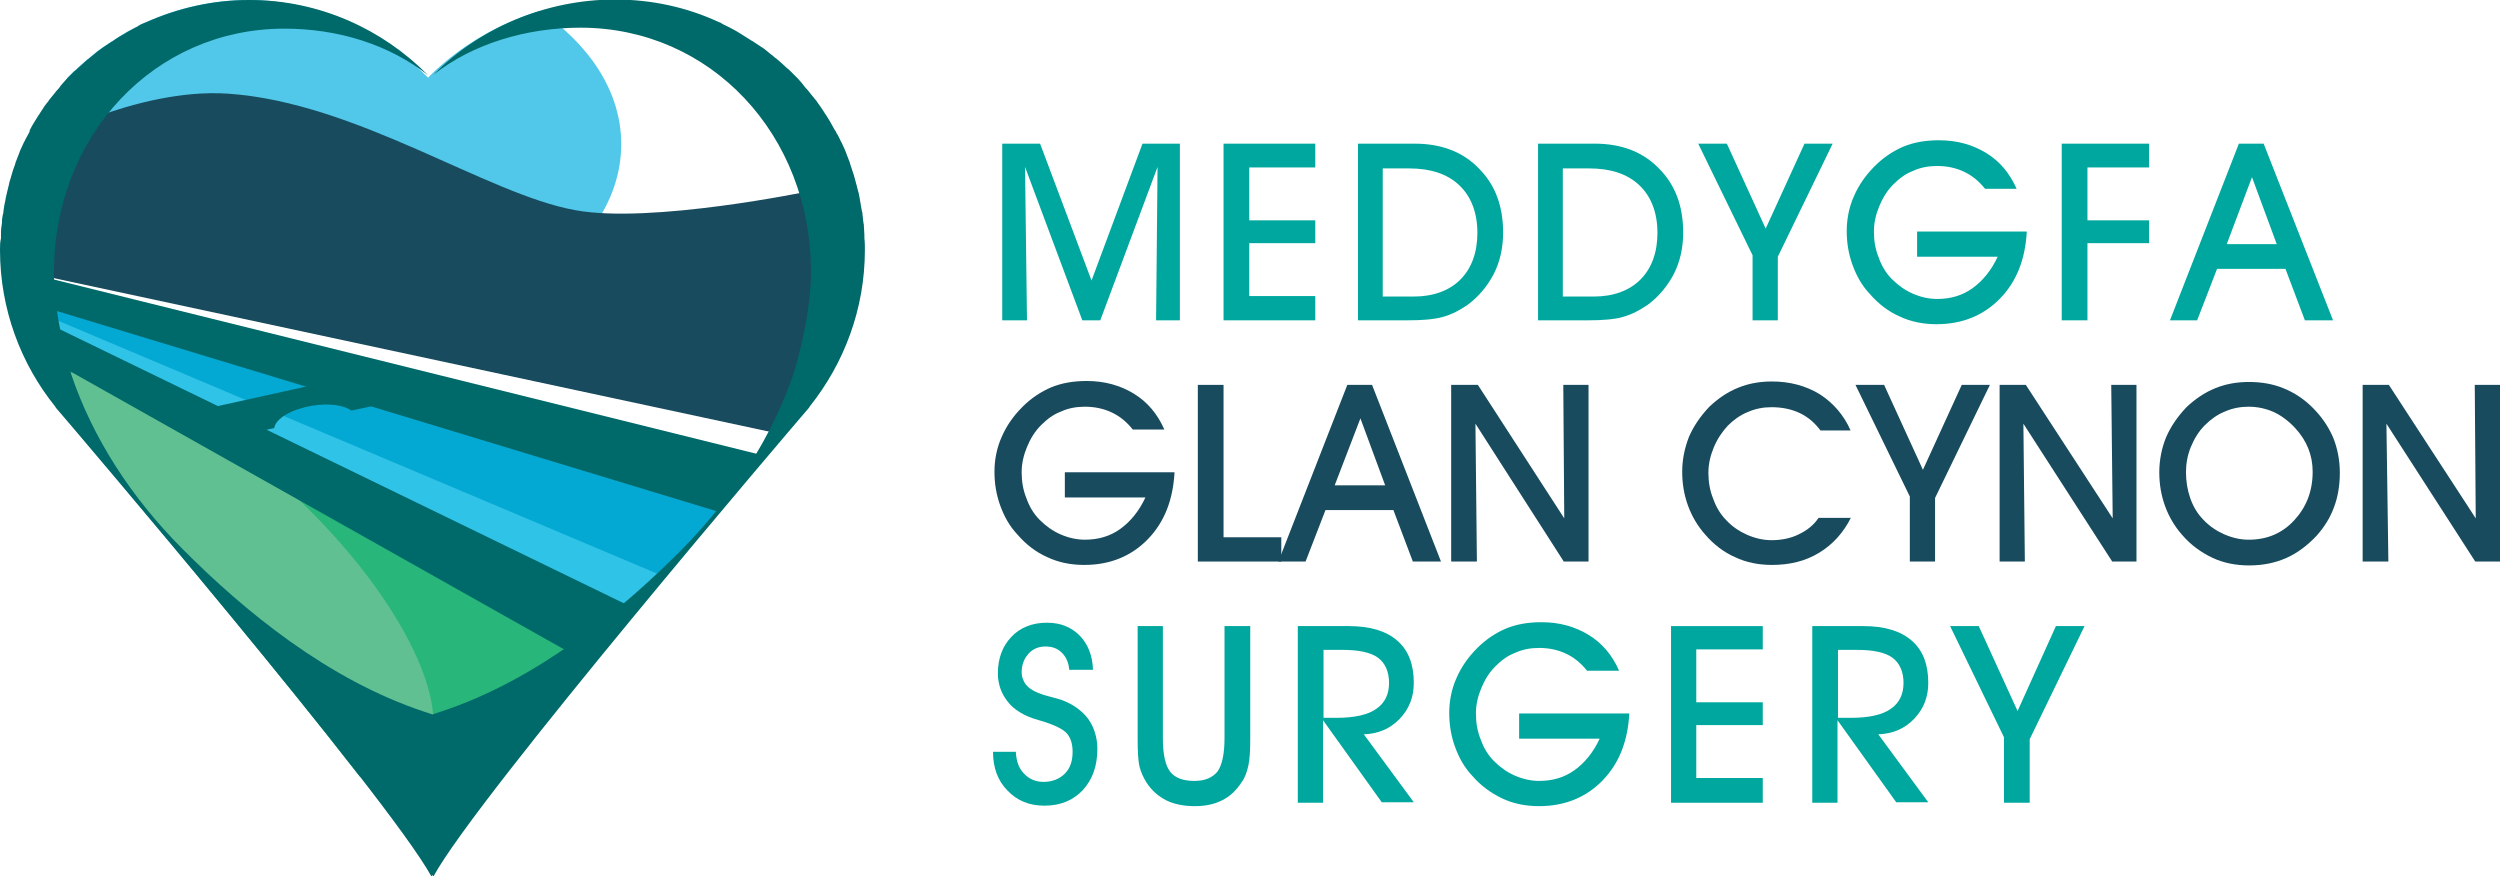
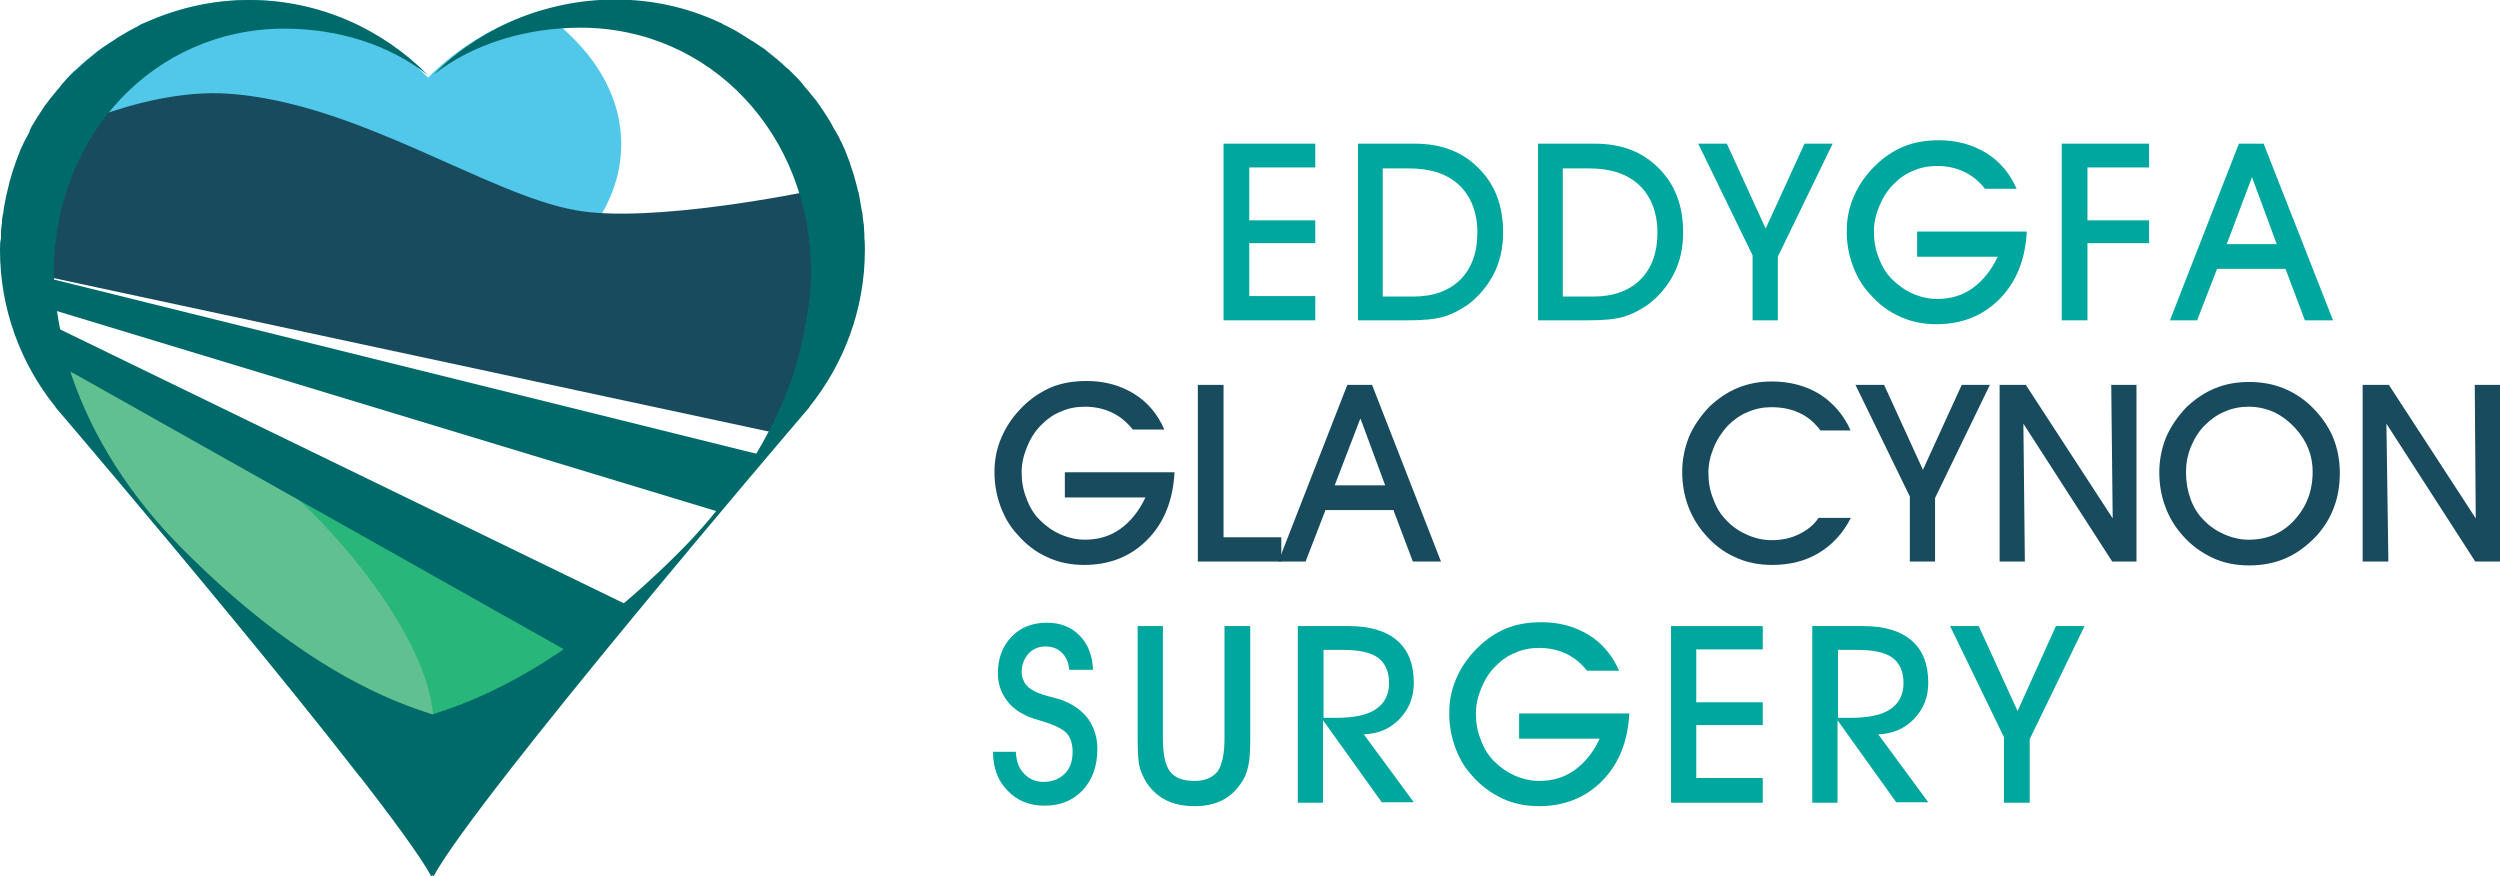
<svg xmlns="http://www.w3.org/2000/svg" xmlns:xlink="http://www.w3.org/1999/xlink" version="1.1" id="Layer_1" x="0px" y="0px" width="515.1px" height="180.5px" viewBox="0 0 515.1 180.5" style="enable-background:new 0 0 515.1 180.5;" xml:space="preserve">
  <style type="text/css">
	.st0{clip-path:url(#SVGID_1_);fill:#51C8E9;}
	.st1{clip-path:url(#SVGID_1_);fill:#28B67A;}
	.st2{clip-path:url(#SVGID_1_);fill:#2FC3E8;}
	.st3{clip-path:url(#SVGID_1_);fill:#184B5E;}
	.st4{clip-path:url(#SVGID_1_);fill:#04A9D3;}
	.st5{clip-path:url(#SVGID_1_);fill:#00696A;}
	.st6{clip-path:url(#SVGID_1_);fill:#60C091;}
	.st7{fill:#00696A;}
	.st8{fill:#00A79E;}
	.st9{fill:#184B5E;}
</style>
  <g>
    <defs>
      <path id="SVGID_3_" d="M88.2,16c-9.3-9.5-22.7-16-37-16C43.6,0,36.5,1.7,30,4.6c-0.2,0.1-0.3,0.1-0.5,0.2    c-0.4,0.2-0.9,0.4-1.3,0.7c-0.2,0.1-0.4,0.2-0.6,0.3c-0.4,0.2-0.9,0.5-1.3,0.7c-0.2,0.1-0.3,0.2-0.5,0.3c-0.9,0.5-1.8,1.1-2.7,1.7    c-0.1,0-0.1,0.1-0.2,0.1c-0.4,0.3-0.8,0.5-1.2,0.8c-0.2,0.1-0.4,0.3-0.6,0.4c-0.4,0.3-0.7,0.5-1.1,0.8c-0.2,0.2-0.4,0.3-0.6,0.5    c-0.4,0.3-0.7,0.6-1.1,0.9c-0.1,0.1-0.2,0.2-0.4,0.3c-0.7,0.6-1.3,1.2-2,1.8c-0.2,0.2-0.4,0.4-0.7,0.6c-0.3,0.3-0.6,0.6-0.9,0.9    c-0.2,0.2-0.5,0.5-0.7,0.7c-0.3,0.3-0.5,0.6-0.8,0.9c-0.2,0.3-0.5,0.6-0.7,0.9c-0.4,0.4-0.7,0.8-1.1,1.3c-0.3,0.4-0.6,0.7-0.9,1.1    c-0.2,0.3-0.4,0.6-0.6,0.8c-0.2,0.3-0.5,0.6-0.7,1c-0.2,0.3-0.4,0.6-0.6,0.9c-0.2,0.4-0.5,0.7-0.7,1.1c-0.2,0.3-0.3,0.5-0.5,0.8    c-0.4,0.6-0.7,1.2-1,1.8C6.2,27,6,27.2,5.9,27.4c-0.2,0.4-0.5,0.9-0.7,1.3C5.1,29,5,29.3,4.9,29.6c-0.2,0.4-0.4,0.9-0.6,1.3    c-0.1,0.3-0.2,0.5-0.3,0.8c-0.2,0.6-0.5,1.2-0.7,1.8c0,0.1-0.1,0.2-0.1,0.4c-0.2,0.7-0.5,1.4-0.7,2.1c-0.1,0.2-0.1,0.5-0.2,0.7    c-0.1,0.5-0.3,1-0.4,1.5c-0.1,0.3-0.1,0.5-0.2,0.8c-0.1,0.6-0.3,1.1-0.4,1.7c0,0.2-0.1,0.4-0.1,0.6c-0.1,0.8-0.3,1.5-0.4,2.3    c0,0.2,0,0.4-0.1,0.5c-0.1,0.6-0.2,1.2-0.2,1.8c0,0.3-0.1,0.5-0.1,0.8c-0.1,0.6-0.1,1.1-0.1,1.7c0,0.2,0,0.5,0,0.7    c0,0.8-0.1,1.6-0.1,2.4c0,12.2,4.3,23.4,11.4,32.3l0,0l0.1,0.2c0.6,0.7,1.2,1.4,1.8,2.1c0,0,66.2,77.8,75.2,94.4    c0-0.1,0.1-0.2,0.2-0.3c0.1,0.1,0.1,0.2,0.2,0.3c9-16.6,75.2-94.4,75.2-94.4c0.6-0.7,1.2-1.4,1.8-2.1l0.1-0.2l0,0    c7.1-8.8,11.4-20,11.4-32.3c0-0.8,0-1.6-0.1-2.4c0-0.2,0-0.5,0-0.7c0-0.6-0.1-1.1-0.1-1.7c0-0.3,0-0.5-0.1-0.8    c-0.1-0.6-0.1-1.2-0.2-1.8c0-0.2,0-0.4-0.1-0.5c-0.1-0.8-0.3-1.5-0.4-2.3c0-0.2-0.1-0.4-0.1-0.6c-0.1-0.6-0.2-1.1-0.4-1.7    c-0.1-0.3-0.1-0.5-0.2-0.8c-0.1-0.5-0.3-1-0.4-1.5c-0.1-0.2-0.1-0.5-0.2-0.7c-0.2-0.7-0.5-1.4-0.7-2.1c0-0.1-0.1-0.3-0.1-0.4    c-0.2-0.6-0.4-1.2-0.7-1.8c-0.1-0.3-0.2-0.5-0.3-0.8c-0.2-0.4-0.4-0.9-0.6-1.3c-0.1-0.3-0.3-0.5-0.4-0.8c-0.2-0.4-0.4-0.9-0.7-1.3    c-0.1-0.2-0.2-0.5-0.4-0.7c-0.3-0.6-0.7-1.2-1-1.8c-0.2-0.3-0.3-0.5-0.5-0.8c-0.2-0.4-0.5-0.7-0.7-1.1c-0.2-0.3-0.4-0.6-0.6-0.9    c-0.2-0.3-0.5-0.7-0.7-1c-0.2-0.3-0.4-0.6-0.6-0.8c-0.3-0.4-0.6-0.7-0.9-1.1c-0.3-0.4-0.7-0.9-1.1-1.3c-0.2-0.3-0.5-0.6-0.7-0.9    c-0.3-0.3-0.5-0.6-0.8-0.9c-0.2-0.2-0.5-0.5-0.7-0.7c-0.3-0.3-0.6-0.6-0.9-0.9c-0.2-0.2-0.4-0.4-0.7-0.6c-0.6-0.6-1.3-1.2-2-1.8    c-0.1-0.1-0.2-0.2-0.4-0.3c-0.3-0.3-0.7-0.6-1.1-0.9c-0.2-0.2-0.4-0.3-0.6-0.5c-0.4-0.3-0.7-0.5-1.1-0.8c-0.2-0.1-0.4-0.3-0.6-0.4    c-0.4-0.3-0.8-0.5-1.2-0.8c-0.1,0-0.1-0.1-0.2-0.1c-0.9-0.6-1.8-1.1-2.7-1.7c-0.2-0.1-0.3-0.2-0.5-0.3c-0.4-0.2-0.9-0.5-1.3-0.7    c-0.2-0.1-0.4-0.2-0.6-0.3c-0.4-0.2-0.9-0.4-1.3-0.7c-0.1-0.1-0.3-0.1-0.5-0.2c-6.5-3-13.6-4.6-21.2-4.6C111.8,0,97.5,6.5,88.2,16    " />
    </defs>
    <clipPath id="SVGID_1_">
      <use xlink:href="#SVGID_3_" style="overflow:visible;" />
    </clipPath>
    <path class="st0" d="M128,29.7c0,13.5-10.1,25.4-25.6,32.5c-9.5,4.3-18.7-3.1-31.1-3.1c-23.3,0-45.7,0.9-55.2-12.3   c-3.7-5.2-5.8-11-5.8-17.1C10.2,8,36.6-9.7,69.1-9.7C101.6-9.7,128,8,128,29.7" />
    <polygon class="st1" points="50.8,152.4 10.2,109.3 7.1,75.7 94.6,166.6  " />
-     <polygon class="st2" points="154.6,137.8 4.8,66.6 6.7,62.1 164.2,128.6  " />
    <polygon class="st1" points="86.3,168.2 12,83.8 10.2,73.4 147.5,147.9  " />
    <path class="st3" d="M6.7,29.9c0,0,21.3-11.9,40.3-10.6c26.5,1.8,53.2,20.7,71.5,24c15.6,2.9,48.2-3.9,48.2-3.9l5.6,52.5L-3.4,54.2   L6.7,29.9z" />
-     <polygon class="st4" points="161,129 7.5,64.2 9.3,59.1 176.2,111.5  " />
    <polygon class="st5" points="173.6,113.2 6.8,62.6 8.3,56.9 182.5,100.1  " />
-     <path class="st5" d="M64.3,83.6c3.5-0.6,6.6-0.1,8.1,1l4.2-0.9l-1.2-6.8l-33.8,7.5l5.8,5.8l9.1-2C56.8,86.2,60.1,84.3,64.3,83.6" />
    <path class="st6" d="M86.7,156.5c-8.2,8.7-32.9-1.3-55.3-22.5C9,112.9-2.5,88.6,5.7,79.9c8.2-8.7,32.9,1.3,55.3,22.5   S94.8,147.8,86.7,156.5" />
    <polygon class="st5" points="147.5,151.4 8.4,73.1 11.2,67.3 159,139.1  " />
  </g>
  <path class="st7" d="M178.2,51.5c0-0.8,0-1.6-0.1-2.4c0-0.2,0-0.5,0-0.7c0-0.6-0.1-1.1-0.1-1.7c0-0.3,0-0.5-0.1-0.8  c-0.1-0.6-0.1-1.2-0.2-1.8c0-0.2,0-0.4-0.1-0.5c-0.1-0.8-0.3-1.5-0.4-2.3c0-0.2-0.1-0.4-0.1-0.6c-0.1-0.6-0.2-1.1-0.4-1.7  c-0.1-0.3-0.1-0.5-0.2-0.8c-0.1-0.5-0.3-1-0.4-1.5c-0.1-0.2-0.1-0.5-0.2-0.7c-0.2-0.7-0.5-1.4-0.7-2.1c0-0.1-0.1-0.3-0.1-0.4  c-0.2-0.6-0.5-1.2-0.7-1.8c-0.1-0.3-0.2-0.5-0.3-0.8c-0.2-0.4-0.4-0.9-0.6-1.3c-0.1-0.3-0.3-0.5-0.4-0.8c-0.2-0.4-0.4-0.9-0.7-1.3  c-0.1-0.2-0.2-0.5-0.4-0.7c-0.3-0.6-0.7-1.2-1-1.8c-0.2-0.3-0.3-0.5-0.5-0.8c-0.2-0.4-0.5-0.7-0.7-1.1c-0.2-0.3-0.4-0.6-0.6-0.9  c-0.2-0.3-0.5-0.7-0.7-1c-0.2-0.3-0.4-0.6-0.6-0.8c-0.3-0.4-0.6-0.7-0.9-1.1c-0.3-0.4-0.7-0.9-1.1-1.3c-0.2-0.3-0.5-0.6-0.7-0.9  c-0.3-0.3-0.5-0.6-0.8-0.9c-0.2-0.2-0.5-0.5-0.7-0.7c-0.3-0.3-0.6-0.6-0.9-0.9c-0.2-0.2-0.4-0.4-0.7-0.6c-0.6-0.6-1.3-1.2-2-1.8  c-0.1-0.1-0.2-0.2-0.4-0.3c-0.3-0.3-0.7-0.6-1.1-0.9c-0.2-0.2-0.4-0.3-0.6-0.5c-0.4-0.3-0.7-0.6-1.1-0.8c-0.2-0.1-0.4-0.3-0.6-0.4  c-0.4-0.3-0.8-0.5-1.2-0.8c-0.1,0-0.1-0.1-0.2-0.1c-0.9-0.6-1.8-1.1-2.7-1.7c-0.2-0.1-0.3-0.2-0.5-0.3c-0.4-0.2-0.9-0.5-1.3-0.7  c-0.2-0.1-0.4-0.2-0.6-0.3c-0.4-0.2-0.9-0.4-1.3-0.7c-0.2-0.1-0.3-0.1-0.5-0.2c-6.5-3-13.7-4.6-21.3-4.6c-14.4,0-28.1,6-37.4,15.5  c8.1-6.4,19.2-9.7,30.3-9.7c26.8,0,47.5,22,47.5,50.4c0,5.6-1.3,13.2-3.6,20.9c-4.4,12.9-12.3,25.3-22.9,36.1  c-12.8,12.9-30,27-49.7,33.5c-0.6,0.2-1.2,0.4-1.8,0.6c-0.6-0.2-1.2-0.4-1.8-0.6c-19.6-6.5-36.9-20.6-49.7-33.5  C27,102.5,19.1,90.2,14.7,77.2c-2.3-7.7-3.6-15.3-3.6-20.9c0-28.4,20.7-50.4,47.5-50.4c11.1,0,21.6,3.3,29.6,9.6  C78.8,6,65.8,0,51.4,0c-7.6,0-14.8,1.7-21.3,4.6c-0.2,0.1-0.3,0.1-0.5,0.2c-0.5,0.2-0.9,0.4-1.3,0.7c-0.2,0.1-0.4,0.2-0.6,0.3  c-0.4,0.2-0.9,0.5-1.3,0.7c-0.2,0.1-0.3,0.2-0.5,0.3c-0.9,0.5-1.9,1.1-2.7,1.7c-0.1,0-0.1,0.1-0.2,0.1c-0.4,0.3-0.8,0.5-1.2,0.8  c-0.2,0.1-0.4,0.3-0.6,0.4c-0.4,0.3-0.7,0.5-1.1,0.8c-0.2,0.2-0.4,0.3-0.6,0.5c-0.4,0.3-0.7,0.6-1.1,0.9c-0.1,0.1-0.2,0.2-0.4,0.3  c-0.7,0.6-1.3,1.2-2,1.8c-0.2,0.2-0.4,0.4-0.7,0.6c-0.3,0.3-0.6,0.6-0.9,0.9c-0.2,0.2-0.5,0.5-0.7,0.7c-0.3,0.3-0.5,0.6-0.8,0.9  c-0.3,0.3-0.5,0.6-0.7,0.9c-0.4,0.4-0.7,0.8-1.1,1.3c-0.3,0.4-0.6,0.7-0.9,1.1c-0.2,0.3-0.4,0.6-0.6,0.8c-0.2,0.3-0.5,0.6-0.7,1  c-0.2,0.3-0.4,0.6-0.6,0.9c-0.2,0.4-0.5,0.7-0.7,1.1c-0.2,0.3-0.3,0.5-0.5,0.8c-0.4,0.6-0.7,1.2-1,1.8C6.2,27,6,27.3,5.9,27.5  c-0.2,0.4-0.5,0.9-0.7,1.3c-0.1,0.3-0.3,0.5-0.4,0.8c-0.2,0.4-0.4,0.9-0.6,1.3c-0.1,0.3-0.2,0.5-0.3,0.8c-0.2,0.6-0.5,1.2-0.7,1.8  c0,0.1-0.1,0.3-0.1,0.4c-0.3,0.7-0.5,1.4-0.7,2.1c-0.1,0.2-0.1,0.5-0.2,0.7c-0.2,0.5-0.3,1-0.4,1.5c-0.1,0.3-0.1,0.5-0.2,0.8  c-0.1,0.6-0.3,1.1-0.4,1.7c0,0.2-0.1,0.4-0.1,0.6c-0.2,0.8-0.3,1.5-0.4,2.3c0,0.2,0,0.4-0.1,0.5c-0.1,0.6-0.2,1.2-0.2,1.8  c0,0.3-0.1,0.5-0.1,0.8c-0.1,0.6-0.1,1.1-0.1,1.7c0,0.2,0,0.5,0,0.7C0,49.9,0,50.7,0,51.5c0,12.2,4.3,23.5,11.4,32.3l0,0l0.1,0.2  c0.6,0.7,1.2,1.4,1.8,2.1c0,0,66.5,77.9,75.6,94.5c0-0.1,0.1-0.2,0.2-0.3c0.1,0.1,0.1,0.2,0.2,0.3c9-16.6,75.6-94.5,75.6-94.5  c0.6-0.7,1.2-1.4,1.8-2.1l0.1-0.2l0,0C173.9,74.9,178.2,63.7,178.2,51.5" />
-   <polygon class="st8" points="211.6,66 206.5,66 206.5,29.6 214.3,29.6 224.9,57.8 235.4,29.6 243.1,29.6 243.1,66 238.2,66   238.5,34.4 226.7,66 223,66 211.2,34.4 " />
  <polygon class="st8" points="271,66 252.1,66 252.1,29.6 271,29.6 271,34.5 257.4,34.5 257.4,45.4 271,45.4 271,50.1 257.4,50.1   257.4,61 271,61 " />
  <path class="st8" d="M290,66h-10.2V29.6h11.7c5.5,0,9.9,1.7,13.2,5.1c3.4,3.4,5,7.8,5,13.2c0,3.1-0.6,5.9-1.9,8.5  c-1.3,2.5-3.1,4.7-5.4,6.4c-1.6,1.1-3.3,2-5.1,2.5C295.5,65.8,293.1,66,290,66 M284.9,61.1h6.4c4,0,7.3-1.2,9.6-3.5s3.5-5.6,3.5-9.6  c0-4.2-1.3-7.5-3.7-9.8c-2.5-2.4-6-3.5-10.4-3.5h-5.4V61.1z" />
  <path class="st8" d="M327.1,66h-10.2V29.6h11.7c5.5,0,9.9,1.7,13.2,5.1c3.4,3.4,5,7.8,5,13.2c0,3.1-0.6,5.9-1.9,8.5  c-1.3,2.5-3.1,4.7-5.4,6.4c-1.6,1.1-3.3,2-5.1,2.5C332.7,65.8,330.2,66,327.1,66 M322,61.1h6.4c4,0,7.3-1.2,9.6-3.5s3.5-5.6,3.5-9.6  c0-4.2-1.3-7.5-3.7-9.8c-2.5-2.4-6-3.5-10.4-3.5H322V61.1z" />
  <polygon class="st8" points="366.3,52.9 366.3,66 361.1,66 361.1,52.6 349.9,29.6 355.8,29.6 363.8,47.1 371.8,29.6 377.6,29.6 " />
  <path class="st8" d="M395,47.7h22.6c-0.3,5.7-2.1,10.3-5.5,13.8c-3.4,3.5-7.8,5.3-13.1,5.3c-2.7,0-5.3-0.5-7.6-1.6  c-2.3-1-4.4-2.6-6.2-4.7c-1.6-1.7-2.7-3.7-3.5-5.9c-0.8-2.2-1.2-4.5-1.2-7c0-2.5,0.5-5,1.5-7.2c1-2.3,2.4-4.3,4.3-6.2  c1.8-1.8,3.8-3.1,5.9-4c2.2-0.9,4.6-1.3,7.3-1.3c3.7,0,6.9,0.9,9.7,2.6c2.8,1.7,4.9,4.2,6.3,7.4h-6.5c-1.2-1.5-2.6-2.7-4.3-3.5  c-1.7-0.8-3.5-1.2-5.6-1.2c-1.7,0-3.4,0.3-4.9,1c-1.6,0.6-2.9,1.6-4.1,2.8c-1.3,1.3-2.2,2.8-2.9,4.5c-0.7,1.7-1.1,3.4-1.1,5.2  c0,1.9,0.3,3.7,1,5.4c0.6,1.7,1.5,3.2,2.7,4.4c1.3,1.3,2.7,2.3,4.3,3c1.6,0.7,3.3,1.1,5,1.1c2.8,0,5.2-0.7,7.3-2.2  c2.1-1.5,3.9-3.7,5.2-6.5H395V47.7z" />
  <polygon class="st8" points="424.8,66 424.8,29.6 442.8,29.6 442.8,34.5 430.1,34.5 430.1,45.4 442.8,45.4 442.8,50.1 430.1,50.1   430.1,66 " />
  <path class="st8" d="M456.8,55.4L452.7,66h-5.6l14.2-36.4h5.1L480.7,66h-5.8l-4-10.6H456.8z M469.1,50.3l-5.1-13.8l-5.2,13.8H469.1z  " />
  <path class="st9" d="M219.4,97.3H242c-0.3,5.7-2.1,10.3-5.5,13.8c-3.4,3.5-7.8,5.3-13.1,5.3c-2.7,0-5.3-0.5-7.6-1.6  c-2.3-1-4.4-2.6-6.2-4.7c-1.6-1.7-2.7-3.7-3.5-5.9c-0.8-2.2-1.2-4.5-1.2-7c0-2.5,0.5-5,1.5-7.2c1-2.3,2.4-4.3,4.3-6.2  c1.8-1.8,3.8-3.1,5.9-4c2.2-0.9,4.6-1.3,7.3-1.3c3.7,0,6.9,0.9,9.7,2.6c2.8,1.7,4.9,4.2,6.3,7.4h-6.5c-1.2-1.5-2.6-2.7-4.3-3.5  c-1.7-0.8-3.5-1.2-5.6-1.2c-1.7,0-3.4,0.3-4.9,1c-1.6,0.6-2.9,1.6-4.1,2.8c-1.3,1.3-2.2,2.8-2.9,4.5c-0.7,1.7-1.1,3.4-1.1,5.2  c0,1.9,0.3,3.7,1,5.4c0.6,1.7,1.5,3.2,2.7,4.4c1.3,1.3,2.7,2.3,4.3,3c1.6,0.7,3.3,1.1,5,1.1c2.8,0,5.2-0.7,7.3-2.2  c2.1-1.5,3.9-3.7,5.2-6.5h-16.6V97.3z" />
  <polygon class="st9" points="264,115.7 246.8,115.7 246.8,79.3 252.1,79.3 252.1,110.7 264,110.7 " />
  <path class="st9" d="M273.1,105.1l-4.1,10.6h-5.6l14.2-36.4h5.1l14.2,36.4h-5.8l-4-10.6H273.1z M285.4,100l-5.1-13.8L275,100H285.4z  " />
-   <polygon class="st9" points="304.3,115.7 299,115.7 299,79.3 304.5,79.3 322.3,106.8 322.1,79.3 327.3,79.3 327.3,115.7   322.2,115.7 304,87.3 " />
  <path class="st9" d="M381.4,106.6c-1.6,3.2-3.8,5.6-6.6,7.3c-2.8,1.7-6,2.5-9.7,2.5c-2.7,0-5.3-0.5-7.6-1.6c-2.3-1-4.4-2.6-6.2-4.7  c-1.5-1.7-2.7-3.7-3.5-5.9c-0.8-2.2-1.2-4.5-1.2-7c0-2.5,0.5-4.9,1.4-7.2c1-2.3,2.4-4.3,4.2-6.2c1.8-1.7,3.7-3,5.9-3.9  c2.2-0.9,4.5-1.3,7-1.3c3.7,0,7,0.9,9.8,2.6c2.8,1.8,5,4.3,6.4,7.5h-6.2c-1.2-1.6-2.6-2.8-4.3-3.6c-1.7-0.8-3.6-1.2-5.8-1.2  c-1.7,0-3.3,0.3-4.9,1c-1.5,0.6-2.9,1.6-4.1,2.8c-1.2,1.3-2.2,2.8-2.9,4.5c-0.7,1.7-1.1,3.4-1.1,5.2c0,1.9,0.3,3.7,1,5.4  c0.6,1.7,1.5,3.2,2.7,4.4c1.2,1.3,2.7,2.3,4.3,3c1.6,0.7,3.3,1.1,5,1.1c2.1,0,4-0.4,5.6-1.2c1.7-0.8,3.1-1.9,4.1-3.4H381.4z" />
  <polygon class="st9" points="398.7,102.6 398.7,115.7 393.5,115.7 393.5,102.3 382.3,79.3 388.2,79.3 396.2,96.8 404.2,79.3   410,79.3 " />
  <polygon class="st9" points="417.2,115.7 412,115.7 412,79.3 417.4,79.3 435.3,106.8 435,79.3 440.2,79.3 440.2,115.7 435.2,115.7   416.9,87.3 " />
  <path class="st9" d="M444.9,97.3c0-2.5,0.5-5,1.4-7.2c1-2.3,2.4-4.3,4.2-6.2c1.8-1.7,3.7-3,5.9-3.9c2.2-0.9,4.5-1.3,7-1.3  c2.5,0,4.9,0.4,7.1,1.3c2.2,0.9,4.2,2.2,6,4c1.8,1.8,3.2,3.8,4.2,6.1c0.9,2.2,1.4,4.7,1.4,7.3c0,2.6-0.4,5-1.2,7.1  c-0.8,2.2-2,4.1-3.6,5.9c-1.9,2-4,3.6-6.3,4.6c-2.3,1-4.8,1.5-7.6,1.5c-2.7,0-5.3-0.5-7.6-1.6s-4.4-2.6-6.2-4.7  c-1.5-1.7-2.7-3.7-3.5-5.9C445.3,102.1,444.9,99.8,444.9,97.3 M450.4,97.3c0,1.9,0.3,3.7,0.9,5.4s1.5,3.2,2.7,4.4  c1.2,1.3,2.7,2.3,4.3,3c1.6,0.7,3.3,1.1,5,1.1c3.8,0,6.9-1.3,9.4-4c2.5-2.7,3.8-6,3.8-10c0-1.7-0.3-3.3-0.9-4.8  c-0.6-1.5-1.5-2.9-2.7-4.2c-1.4-1.5-2.9-2.6-4.4-3.3c-1.6-0.7-3.3-1.1-5.2-1.1c-1.7,0-3.3,0.3-4.9,1c-1.5,0.6-2.9,1.6-4.1,2.8  c-1.3,1.3-2.2,2.8-2.9,4.5C450.7,93.8,450.4,95.6,450.4,97.3" />
  <polygon class="st9" points="492.1,115.7 486.8,115.7 486.8,79.3 492.2,79.3 510.1,106.8 509.9,79.3 515.1,79.3 515.1,115.7   510,115.7 491.7,87.3 " />
  <path class="st8" d="M204.6,154.9h4.7c0.1,1.9,0.6,3.4,1.7,4.5c1,1.1,2.4,1.7,4,1.7c1.8,0,3.3-0.6,4.4-1.7c1.1-1.1,1.6-2.6,1.6-4.5  c0-1.6-0.4-2.9-1.2-3.8c-0.8-0.9-2.5-1.7-5-2.5c-0.1,0-0.4-0.1-0.7-0.2c-3-0.8-5.3-2.2-6.6-4c-0.6-0.8-1.1-1.7-1.4-2.6  c-0.3-0.9-0.5-1.9-0.5-3c0-3.1,0.9-5.6,2.8-7.6c1.8-1.9,4.3-2.9,7.3-2.9c2.8,0,5,0.9,6.7,2.6c1.7,1.7,2.7,4.1,2.8,7.1h-4.9  c-0.1-1.4-0.6-2.6-1.5-3.5c-0.9-0.9-2-1.3-3.4-1.3c-1.4,0-2.6,0.5-3.5,1.5c-0.9,1-1.4,2.3-1.4,3.8c0,0.5,0.1,1.1,0.3,1.5  c0.2,0.5,0.4,0.9,0.8,1.3c0.7,0.8,2.2,1.6,4.6,2.2c1.1,0.3,1.9,0.5,2.5,0.7c2.4,0.9,4.2,2.2,5.5,3.9c1.2,1.7,1.9,3.8,1.9,6.2  c0,3.5-1,6.3-3,8.5c-2,2.1-4.6,3.2-7.9,3.2c-3.1,0-5.6-1-7.6-3.1C205.6,160.9,204.6,158.2,204.6,154.9" />
  <path class="st8" d="M234.3,129h5.3v23.1c0,3.3,0.5,5.6,1.5,6.9c1,1.3,2.7,1.9,5,1.9c2.2,0,3.8-0.7,4.8-2c0.9-1.3,1.4-3.6,1.4-6.8  V129h5.3v23.1c0,2.5-0.1,4.4-0.4,5.7c-0.3,1.3-0.7,2.5-1.4,3.4c-1.1,1.7-2.4,2.9-4,3.7c-1.6,0.8-3.4,1.2-5.6,1.2  c-2.3,0-4.3-0.4-5.9-1.2c-1.6-0.8-3-2-4.1-3.7c-0.6-1-1.1-2-1.4-3.2c-0.3-1.2-0.4-3.2-0.4-5.9V129z" />
  <path class="st8" d="M272.7,165.4h-5.3V129h10.5c4.4,0,7.7,1,10,3c2.3,2,3.4,4.9,3.4,8.7c0,3-1,5.4-2.9,7.4c-1.9,2-4.4,3.1-7.4,3.2  l10.3,14h-6.6l-12.1-16.9V165.4z M272.7,147.9h2.7c3.6,0,6.4-0.6,8.1-1.8c1.8-1.2,2.7-3,2.7-5.4c0-2.3-0.8-4.1-2.3-5.2  c-1.5-1.1-4-1.6-7.3-1.6h-3.9V147.9z" />
  <path class="st8" d="M313.1,147h22.6c-0.3,5.7-2.1,10.3-5.5,13.8c-3.4,3.5-7.8,5.3-13.1,5.3c-2.7,0-5.3-0.5-7.6-1.6  s-4.4-2.6-6.2-4.7c-1.6-1.7-2.7-3.7-3.5-5.9s-1.2-4.5-1.2-7c0-2.5,0.5-5,1.5-7.2c1-2.3,2.4-4.3,4.3-6.2c1.8-1.8,3.8-3.1,5.9-4  c2.2-0.9,4.6-1.3,7.3-1.3c3.7,0,6.9,0.9,9.7,2.6c2.8,1.7,4.9,4.2,6.3,7.4H327c-1.2-1.5-2.6-2.7-4.3-3.5c-1.7-0.8-3.5-1.2-5.6-1.2  c-1.7,0-3.4,0.3-4.9,1c-1.6,0.6-2.9,1.6-4.1,2.8c-1.3,1.3-2.2,2.8-2.9,4.5c-0.7,1.7-1.1,3.4-1.1,5.2c0,1.9,0.3,3.7,1,5.4  c0.6,1.7,1.5,3.2,2.7,4.4c1.3,1.3,2.7,2.3,4.3,3c1.6,0.7,3.3,1.1,5,1.1c2.8,0,5.2-0.7,7.3-2.2c2.1-1.5,3.9-3.7,5.2-6.5h-16.6V147z" />
  <polygon class="st8" points="363.2,165.4 344.3,165.4 344.3,129 363.2,129 363.2,133.8 349.5,133.8 349.5,144.7 363.2,144.7   363.2,149.4 349.5,149.4 349.5,160.3 363.2,160.3 " />
  <path class="st8" d="M378.7,165.4h-5.3V129h10.5c4.4,0,7.7,1,10,3c2.3,2,3.4,4.9,3.4,8.7c0,3-1,5.4-2.9,7.4c-1.9,2-4.4,3.1-7.4,3.2  l10.3,14h-6.6l-12.1-16.9V165.4z M378.7,147.9h2.7c3.6,0,6.4-0.6,8.1-1.8c1.8-1.2,2.7-3,2.7-5.4c0-2.3-0.8-4.1-2.3-5.2  c-1.5-1.1-4-1.6-7.3-1.6h-3.9V147.9z" />
  <polygon class="st8" points="418.2,152.3 418.2,165.4 412.9,165.4 412.9,151.9 401.8,129 407.7,129 415.7,146.5 423.6,129   429.5,129 " />
</svg>